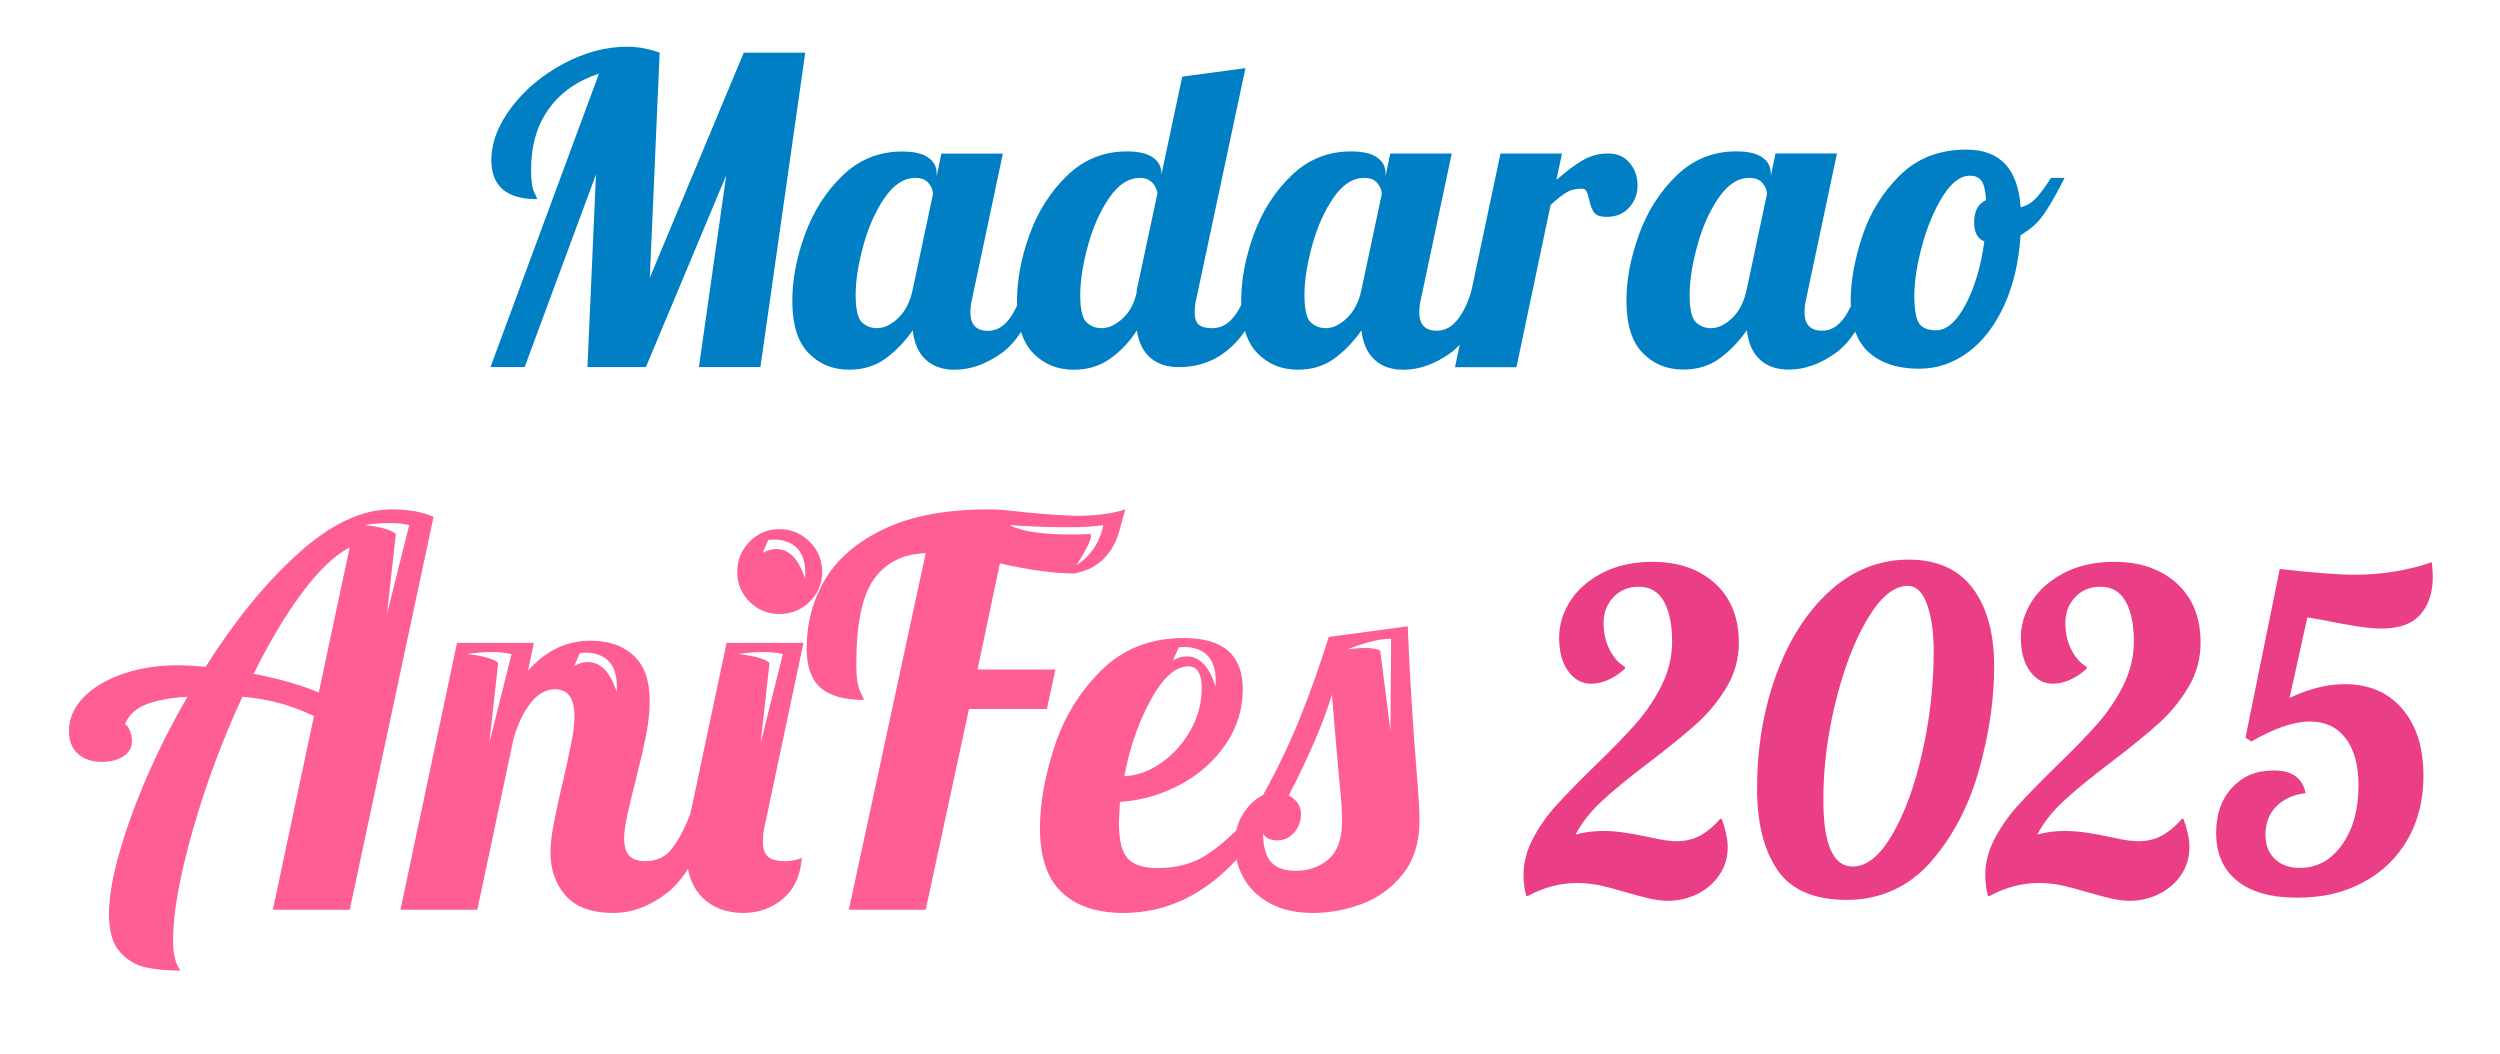
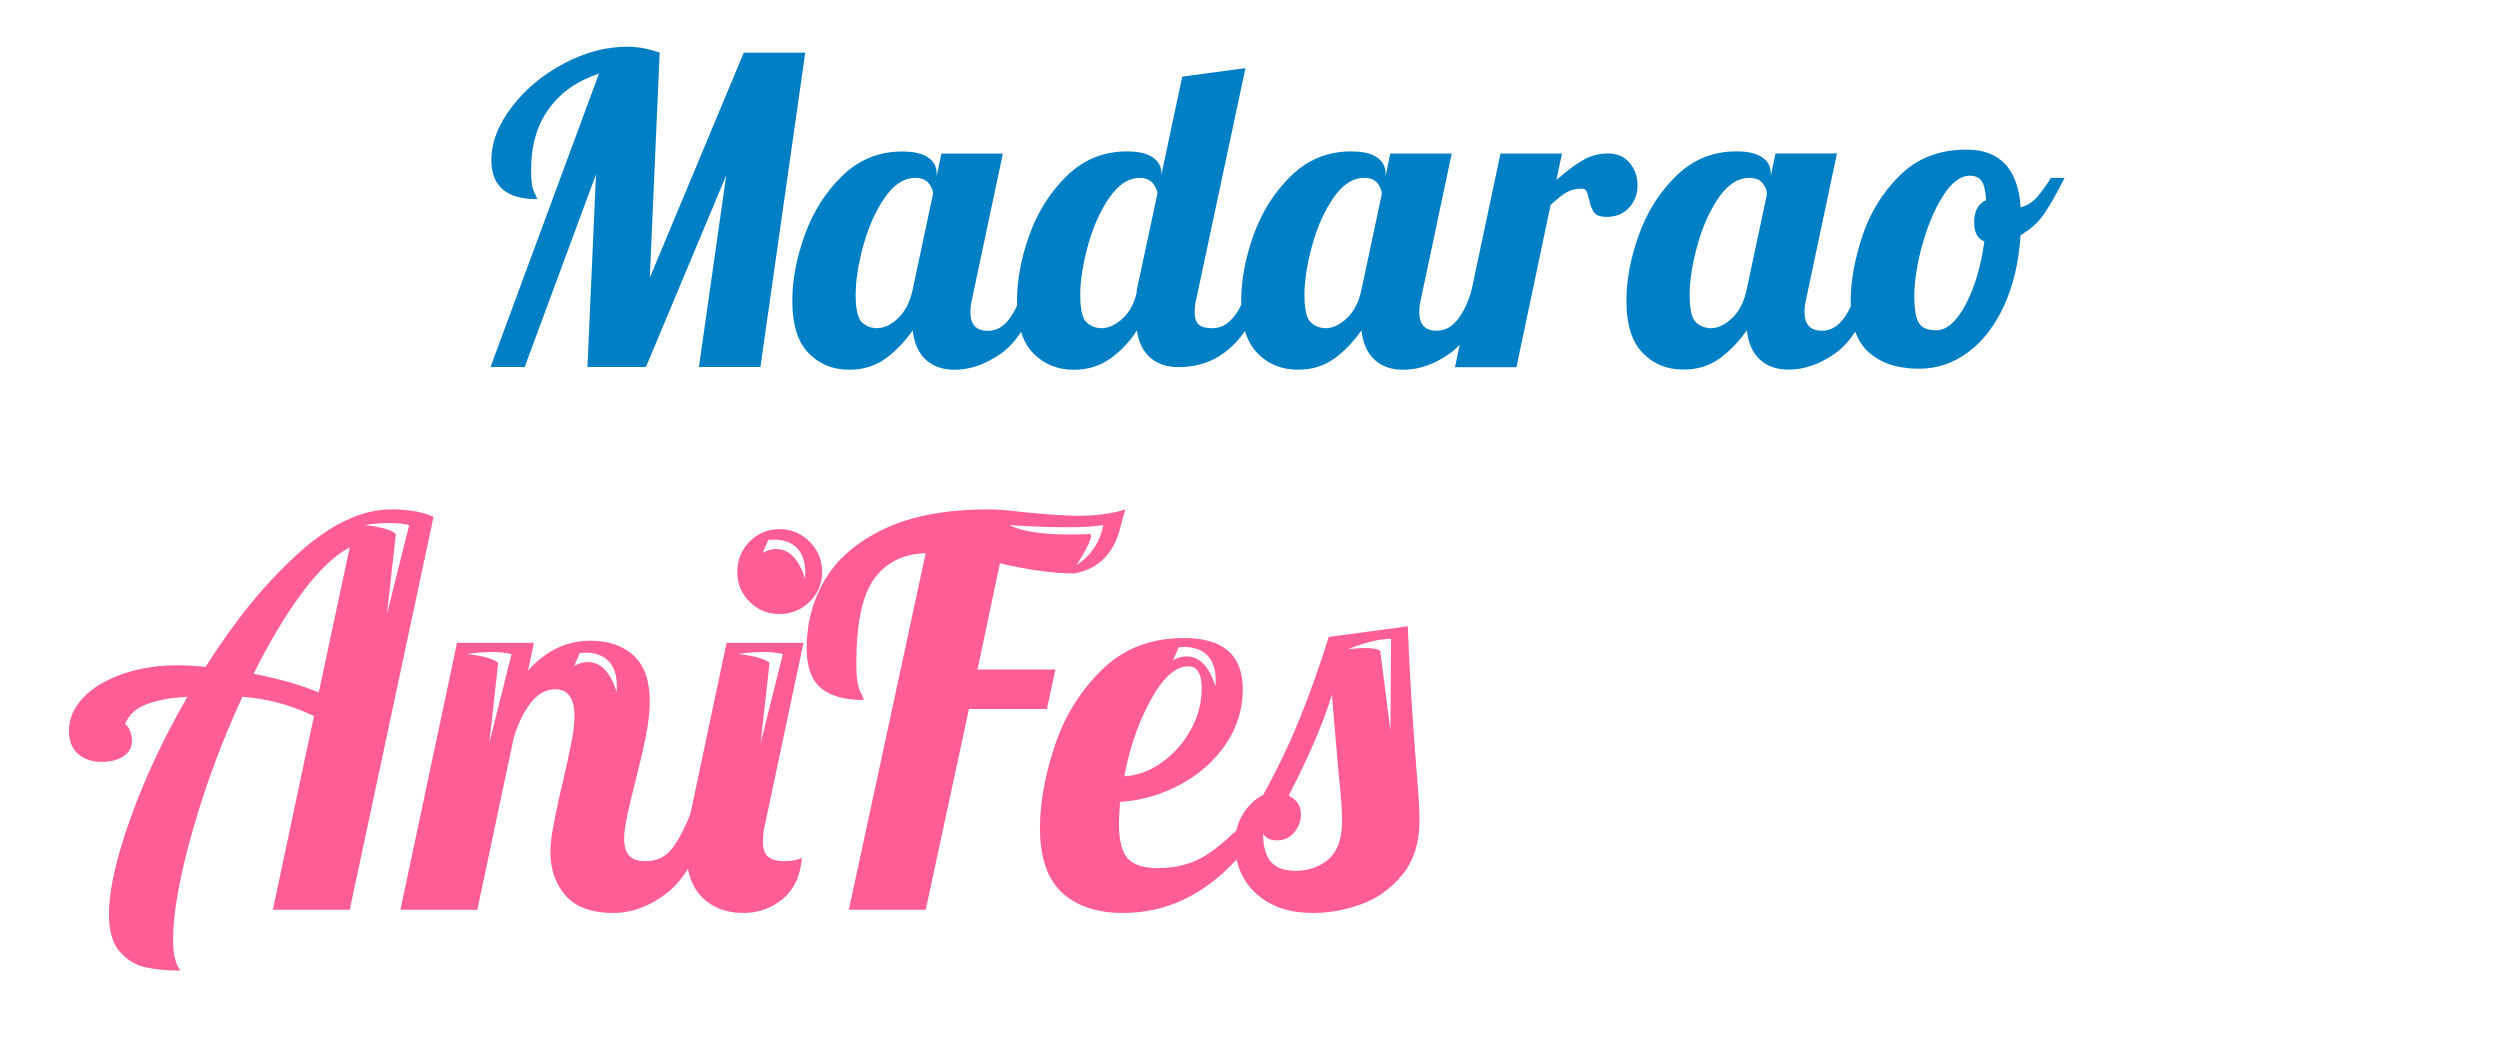
<svg xmlns="http://www.w3.org/2000/svg" width="562" height="237" viewBox="0 0 562 237" fill="none">
  <g clip-path="url(#clip0_405_398)">
    <g filter="url(#filter0_d_405_398)">
-       <path d="M464.12 29.47H461.05L459.12 30.56C455.14 25.8 449.26 23.13 442.04 23.13C433.25 23.13 425.51 26.19 419.67 31.98C419.63 32.02 419.58 32.07 419.54 32.11L412.96 23.99H399.14L398.23 24.73C395.93 23.91 393.3 23.51 390.31 23.51C384.1 23.51 378.34 25.32 373.39 28.78C370.29 25.69 366.13 23.99 361.51 23.99C358.41 23.99 355.44 24.62 352.66 25.86L351.15 23.99H337.33L330.72 29.34L326.38 23.99H312.56L311.65 24.73C309.35 23.91 306.72 23.51 303.73 23.51C298.04 23.51 292.72 25.03 288.06 27.95L290.29 17.48L278.61 4.89L264.4 6.81L255.54 15.03L253.73 23.52C253.6 23.52 253.46 23.52 253.33 23.52C245.47 23.52 238.32 26.41 232.64 31.89C232.5 32.03 232.36 32.16 232.22 32.3L225.49 23.99H211.67L210.76 24.73C208.46 23.91 205.83 23.51 202.83 23.51C198.08 23.51 193.6 24.57 189.54 26.62L191.44 13.32L181.05 1.34H167.23L157.54 7.8L156.87 9.41L151.87 1.96C148.24 0.66 144.6 0 141.03 0C134.58 0 128.13 1.69 121.85 5.02C115.75 8.26 110.65 12.53 106.7 17.73C102.25 23.58 100 29.74 100 36.04C100 43.93 103.72 49.94 110.02 53.01L100.46 78.87L110.31 93.01H117.99L126.46 87.11L132.1 93.01H145.25L152.8 87.99L157.16 93.01H170.98L176.25 88.44C180.35 91.81 185.38 93.59 190.95 93.59C195.53 93.59 199.7 92.5 203.36 90.36C205.96 92.08 209.66 93.59 214.66 93.59C219.39 93.59 224.02 92.3 228.47 89.74C232.23 92.27 236.64 93.59 241.45 93.59C246.26 93.59 250.47 92.43 254.26 90.13C257.37 92.03 261.05 93.02 265.07 93.02C270.04 93.02 274.61 91.86 278.66 89.6C282.46 92.23 286.95 93.6 291.85 93.6C296.43 93.6 300.6 92.51 304.27 90.37C306.87 92.09 310.57 93.6 315.57 93.6C319.09 93.6 322.55 92.88 325.92 91.47L327.18 93.03H341L351.27 84.69L355.21 65.98C355.19 66.54 355.17 67.09 355.17 67.64C355.17 75.76 357.4 82.16 361.8 86.68C366.21 91.21 371.96 93.6 378.44 93.6C383.02 93.6 387.19 92.51 390.85 90.37C393.45 92.09 397.15 93.6 402.15 93.6C407.15 93.6 411.82 92.22 416.41 89.49C420.59 92.1 425.63 93.41 431.43 93.41C437.74 93.41 443.56 91.47 448.72 87.65C453.47 84.13 457.31 79.22 460.13 73.07C462.12 68.72 463.5 63.86 464.24 58.58C465.73 57.24 467.06 55.73 468.2 54.07C469.84 51.69 471.59 48.63 473.55 44.7L464.16 29.51L464.12 29.47Z" fill="white" />
-     </g>
+       </g>
    <g filter="url(#filter1_d_405_398)">
-       <path d="M328.96 173.17C328.01 161.43 327.34 150.4 326.95 140.39L315.05 130.39L297.29 132.79L288.68 140.06C288.26 141.39 287.84 142.7 287.41 144C283.78 136.99 276.31 132.94 266.18 132.94C261.56 132.94 257.26 133.63 253.31 135.01C254.21 134.33 255.06 133.57 255.84 132.75C258.71 129.74 260.72 126.1 261.82 121.93C262.67 118.7 262.92 117.93 262.94 117.85L249.74 104.54C248.43 104.96 246.06 105.47 242.18 105.47C240.77 105.47 237.71 105.33 231.1 104.69C227.5 104.24 224.6 104.03 222.27 104.03C211.32 104.03 201.96 105.82 194.46 109.35C192.12 110.45 189.97 111.69 187.97 113.03C184.36 110.04 180 108.47 175.23 108.47C169.75 108.47 164.83 110.54 161.01 114.44C157.24 118.29 155.25 123.17 155.25 128.57C155.25 132.17 156.15 135.52 157.85 138.48L153.07 142.35L152.81 143.56C151.79 141.97 150.67 140.71 149.62 139.73C146.6 136.91 141.21 133.55 132.74 133.55C128.8 133.55 125.03 134.34 121.52 135.88L120.02 134.03H104.4L107.73 118.4L101.78 106.64C97.89 104.88 93.38 104.03 87.98 104.03C78.69 104.03 69.28 108.27 60.01 116.63C53.3 122.68 46.85 130.21 40.79 139.08C40.52 139.08 40.25 139.08 39.98 139.08C34.25 139.08 28.88 139.95 24.02 141.65C18.69 143.52 14.32 146.22 11.05 149.68C7.09 153.86 4.99 158.93 4.99 164.34C4.99 171.04 8.03 175.13 10.58 177.37C12.34 178.93 15.12 180.71 19.08 181.45C15.66 191.22 13.99 199.1 13.99 205.5C13.99 211.9 15.71 217.19 19.11 221C22.21 224.48 26.17 226.82 30.57 227.76C33.52 228.39 36.89 228.71 40.57 228.71L48.85 211.76C49.36 212.41 49.49 212.9 49.49 212.91C49.49 212.91 49.38 212.49 49.38 211.49C49.38 206.33 50.72 199 53.36 189.7C53.77 188.24 54.21 186.78 54.66 185.32L51.05 202.35L61.32 215.03H78.6L85.49 209.46L90 215.03H107.28L117.55 206.71L117.65 206.25C118.14 206.95 118.67 207.63 119.24 208.28C122.23 211.69 127.89 215.76 137.88 215.76C143.14 215.76 148.21 214.29 152.99 211.39C156.91 214.26 161.71 215.76 167.04 215.76C172.92 215.76 178.35 213.81 182.74 210.12C183.48 209.5 184.25 208.75 185.02 207.88L190.8 215.04H208.08L218.34 206.75L223.32 183.65C223.28 184.5 223.26 185.35 223.26 186.18C223.26 195.73 226.03 203.17 231.49 208.29C236.76 213.25 243.83 215.76 252.48 215.76C261.13 215.76 268.61 213.48 275.61 208.96C276.99 210.17 278.53 211.25 280.22 212.19C284.43 214.55 289.43 215.75 295.08 215.75C300.08 215.75 305.05 214.84 309.85 213.05C315.28 211.02 319.9 207.65 323.58 203.03C327.56 198.02 329.58 191.78 329.58 184.5C329.58 182.04 329.37 178.34 328.94 173.2L328.96 173.17ZM22.79 171.87C21.15 170.84 20.04 169.47 19.55 168.38C19.3 167.83 19.17 167.2 19.17 166.6C19.17 165.18 19.69 163.74 20.54 162.61L24.43 168.14C23.87 169.38 23.32 170.63 22.8 171.87H22.79ZM188.09 167.33L183.52 188.53L182.22 187.6L186.58 167.01C187.07 167.13 187.57 167.24 188.09 167.33ZM174.64 127.79C174.72 127.72 174.87 127.65 175.01 127.6C174.8 128.03 174.6 128.46 174.41 128.89C174.36 128.77 174.33 128.65 174.32 128.58C174.33 128.35 174.51 127.94 174.64 127.8V127.79ZM176.46 183.11C177.02 183.19 178.34 183.59 179.63 184.74C180.46 185.48 181.01 186.28 181.38 186.99L176.13 183.22C176.28 183.16 176.39 183.12 176.47 183.11H176.46ZM212.65 153.07L212.78 152.44L213.03 152.75L212.64 153.06L212.65 153.07ZM306.65 154.99L305.88 154.91C306.1 154.28 306.32 153.66 306.54 153.03C306.58 153.68 306.62 154.34 306.66 155L306.65 154.99ZM232.94 138.82C236.01 139.22 238.88 139.41 241.58 139.41L243.63 139.21C244.38 139.06 245.1 138.87 245.81 138.67C243.82 139.97 241.94 141.49 240.18 143.24C240.12 143.3 240.07 143.36 240.01 143.42L237.26 140.01H232.69L232.94 138.82Z" fill="white" />
+       <path d="M328.96 173.17C328.01 161.43 327.34 150.4 326.95 140.39L315.05 130.39L297.29 132.79L288.68 140.06C288.26 141.39 287.84 142.7 287.41 144C283.78 136.99 276.31 132.94 266.18 132.94C261.56 132.94 257.26 133.63 253.31 135.01C254.21 134.33 255.06 133.57 255.84 132.75C258.71 129.74 260.72 126.1 261.82 121.93C262.67 118.7 262.92 117.93 262.94 117.85L249.74 104.54C248.43 104.96 246.06 105.47 242.18 105.47C240.77 105.47 237.71 105.33 231.1 104.69C227.5 104.24 224.6 104.03 222.27 104.03C211.32 104.03 201.96 105.82 194.46 109.35C192.12 110.45 189.97 111.69 187.97 113.03C184.36 110.04 180 108.47 175.23 108.47C169.75 108.47 164.83 110.54 161.01 114.44C157.24 118.29 155.25 123.17 155.25 128.57C155.25 132.17 156.15 135.52 157.85 138.48L153.07 142.35L152.81 143.56C151.79 141.97 150.67 140.71 149.62 139.73C146.6 136.91 141.21 133.55 132.74 133.55C128.8 133.55 125.03 134.34 121.52 135.88L120.02 134.03H104.4L107.73 118.4L101.78 106.64C97.89 104.88 93.38 104.03 87.98 104.03C78.69 104.03 69.28 108.27 60.01 116.63C53.3 122.68 46.85 130.21 40.79 139.08C40.52 139.08 40.25 139.08 39.98 139.08C34.25 139.08 28.88 139.95 24.02 141.65C18.69 143.52 14.32 146.22 11.05 149.68C7.09 153.86 4.99 158.93 4.99 164.34C4.99 171.04 8.03 175.13 10.58 177.37C12.34 178.93 15.12 180.71 19.08 181.45C15.66 191.22 13.99 199.1 13.99 205.5C13.99 211.9 15.71 217.19 19.11 221C22.21 224.48 26.17 226.82 30.57 227.76C33.52 228.39 36.89 228.71 40.57 228.71L48.85 211.76C49.36 212.41 49.49 212.9 49.49 212.91C49.49 212.91 49.38 212.49 49.38 211.49C49.38 206.33 50.72 199 53.36 189.7C53.77 188.24 54.21 186.78 54.66 185.32L51.05 202.35L61.32 215.03H78.6L85.49 209.46L90 215.03H107.28L117.55 206.71L117.65 206.25C118.14 206.95 118.67 207.63 119.24 208.28C122.23 211.69 127.89 215.76 137.88 215.76C143.14 215.76 148.21 214.29 152.99 211.39C156.91 214.26 161.71 215.76 167.04 215.76C172.92 215.76 178.35 213.81 182.74 210.12C183.48 209.5 184.25 208.75 185.02 207.88L190.8 215.04H208.08L218.34 206.75L223.32 183.65C223.28 184.5 223.26 185.35 223.26 186.18C223.26 195.73 226.03 203.17 231.49 208.29C236.76 213.25 243.83 215.76 252.48 215.76C261.13 215.76 268.61 213.48 275.61 208.96C276.99 210.17 278.53 211.25 280.22 212.19C284.43 214.55 289.43 215.75 295.08 215.75C300.08 215.75 305.05 214.84 309.85 213.05C315.28 211.02 319.9 207.65 323.58 203.03C327.56 198.02 329.58 191.78 329.58 184.5C329.58 182.04 329.37 178.34 328.94 173.2L328.96 173.17ZM22.79 171.87C21.15 170.84 20.04 169.47 19.55 168.38C19.3 167.83 19.17 167.2 19.17 166.6C19.17 165.18 19.69 163.74 20.54 162.61L24.43 168.14H22.79ZM188.09 167.33L183.52 188.53L182.22 187.6L186.58 167.01C187.07 167.13 187.57 167.24 188.09 167.33ZM174.64 127.79C174.72 127.72 174.87 127.65 175.01 127.6C174.8 128.03 174.6 128.46 174.41 128.89C174.36 128.77 174.33 128.65 174.32 128.58C174.33 128.35 174.51 127.94 174.64 127.8V127.79ZM176.46 183.11C177.02 183.19 178.34 183.59 179.63 184.74C180.46 185.48 181.01 186.28 181.38 186.99L176.13 183.22C176.28 183.16 176.39 183.12 176.47 183.11H176.46ZM212.65 153.07L212.78 152.44L213.03 152.75L212.64 153.06L212.65 153.07ZM306.65 154.99L305.88 154.91C306.1 154.28 306.32 153.66 306.54 153.03C306.58 153.68 306.62 154.34 306.66 155L306.65 154.99ZM232.94 138.82C236.01 139.22 238.88 139.41 241.58 139.41L243.63 139.21C244.38 139.06 245.1 138.87 245.81 138.67C243.82 139.97 241.94 141.49 240.18 143.24C240.12 143.3 240.07 143.36 240.01 143.42L237.26 140.01H232.69L232.94 138.82Z" fill="white" />
    </g>
    <g filter="url(#filter2_d_405_398)">
      <path d="M545.41 149.87C548.5 148.51 550.66 146.64 552.11 144.95C555.57 140.93 557.4 135.65 557.4 129.71C557.4 128.64 557.32 127.29 557.16 125.46L543.35 116.46C538.93 117.95 534.2 118.71 529.31 118.71C527.07 118.71 522.55 118.5 513.71 117.48L502.22 125.82L501.45 129.61C499.91 126.95 498.09 124.9 496.41 123.38C490.87 118.36 483.77 115.81 475.31 115.81C469.3 115.81 463.86 117.05 459.16 119.5C456.13 121.08 453.51 123 451.33 125.23C447.56 120.56 440.72 115.31 429.01 115.31C419.74 115.31 411.43 118.6 404.29 125.09C402.23 126.97 400.31 129.04 398.55 131.3C396.85 127.8 394.63 125.21 392.61 123.37C387.07 118.35 379.97 115.8 371.51 115.8C365.49 115.8 360.06 117.04 355.36 119.49C350.5 122.02 346.7 125.43 344.07 129.61C341.37 133.9 340.01 138.5 340.01 143.3C340.01 148.77 341.38 153.41 344.08 157.1C346.32 160.16 349.22 162.3 352.52 163.38C352.05 163.85 351.56 164.32 351.05 164.81C347.27 168.52 344.36 171.5 342.15 173.93C339.5 176.84 337.23 180.07 335.38 183.53C333.14 187.75 332.01 192.18 332.01 196.7C332.01 199.08 332.32 201.52 332.92 203.94L343.11 211.9H343.51L348.48 210.65C350.55 209.54 352.52 209 354.51 209C355.52 209 356.48 209.09 357.36 209.28C358.68 209.56 360.45 210.02 362.68 210.69C364.9 211.34 366.85 211.85 368.48 212.23C374.81 213.7 380.88 213.05 386.3 210.34C389.13 208.92 391.57 207.05 393.56 204.74C397.62 208.92 404.32 212.8 415.2 212.8C423.77 212.8 431.47 210.04 437.77 204.77L446.9 211.9H447.3L452.27 210.65C454.34 209.54 456.31 209 458.3 209C459.31 209 460.27 209.09 461.15 209.28C462.47 209.56 464.24 210.02 466.47 210.69C468.69 211.33 470.64 211.85 472.27 212.23C474.48 212.74 476.67 213 478.79 213C482.76 213 486.56 212.11 490.08 210.34C492.36 209.2 494.38 207.76 496.13 206.04C496.18 206.08 496.23 206.12 496.28 206.16C501.31 210.23 508.08 212.3 516.38 212.3C523.7 212.3 530.36 210.72 536.18 207.61C542.23 204.38 546.99 199.77 550.34 193.92C553.62 188.2 555.28 181.63 555.28 174.4C555.28 165.52 552.83 158.16 548.01 152.52C547.19 151.56 546.32 150.67 545.39 149.86L545.41 149.87ZM370.65 141.04L370.5 140.79C370.58 140.83 370.65 140.88 370.71 140.92C370.69 140.96 370.67 141 370.64 141.04H370.65ZM384.5 176.3L380.93 176.76C382.23 175.73 383.44 174.76 384.56 173.83C384.53 174.65 384.51 175.47 384.5 176.3ZM421.9 166.79C421.6 168.11 421.29 169.38 420.95 170.6C421.37 167.14 422.01 163.64 422.88 160.13C423.06 159.38 423.26 158.65 423.45 157.94C423.07 160.91 422.55 163.87 421.89 166.8L421.9 166.79ZM474.45 141.04L474.3 140.79C474.38 140.83 474.45 140.88 474.51 140.92C474.49 140.96 474.47 141 474.44 141.04H474.45ZM494.12 169.88C492.4 171.71 491.02 173.8 489.98 176.08L484.72 176.75C487.67 174.42 490.15 172.36 492.21 170.5C493.47 169.37 494.66 168.17 495.78 166.91L496.18 167.92C495.46 168.52 494.76 169.18 494.11 169.88H494.12Z" fill="white" />
    </g>
    <path d="M167.2 11.84L146.08 62.43L148.29 11.84C145.79 10.94 143.36 10.5 140.99 10.5C136.25 10.5 131.5 11.76 126.73 14.29C121.96 16.82 118.06 20.08 115.02 24.08C111.98 28.08 110.46 32.06 110.46 36.03C110.46 41.85 113.88 44.77 120.73 44.77C120.73 44.58 120.51 44.03 120.06 43.14C119.61 42.24 119.39 40.58 119.39 38.15C119.39 32.71 120.72 28.15 123.37 24.47C126.02 20.79 129.79 18.15 134.65 16.55L110.27 82.5H117.95L133.98 39.2L132.06 82.5H145.21L163.26 39.4L157.12 82.5H170.94L181.02 11.84H167.2ZM366.3 46.6C367.51 45.19 368.12 43.56 368.12 41.7C368.12 39.72 367.53 38.02 366.34 36.61C365.16 35.2 363.54 34.5 361.49 34.5C359.44 34.5 357.54 35.01 355.78 36.04C354.02 37.06 352.05 38.54 349.88 40.46L351.13 34.51H337.31L330.77 65.37C330 68.04 328.97 70.2 327.66 71.85C326.35 73.52 324.8 74.35 323 74.35C320.38 74.35 319.06 72.97 319.06 70.22C319.06 69.13 319.19 68.11 319.44 67.15L326.35 34.51H312.53L311.47 39.6V38.93C311.47 37.46 310.83 36.27 309.55 35.38C308.27 34.48 306.32 34.04 303.69 34.04C298.51 34.04 294.04 35.85 290.3 39.46C286.56 43.08 283.74 47.49 281.85 52.71C279.96 57.93 279.02 62.9 279.02 67.64C279.02 67.93 279.04 68.21 279.05 68.49C278.5 69.63 277.87 70.64 277.15 71.48C275.84 73.02 274.29 73.78 272.49 73.78C271.08 73.78 270.07 73.51 269.47 72.96C268.86 72.42 268.56 71.5 268.56 70.22C268.56 69.13 268.69 68.11 268.94 67.15L279.98 15.31L265.77 17.23L261.07 39.31V38.93C261.07 37.46 260.43 36.27 259.15 35.38C257.87 34.48 255.92 34.04 253.29 34.04C248.11 34.04 243.64 35.85 239.9 39.46C236.16 43.08 233.34 47.49 231.45 52.71C229.56 57.93 228.62 62.9 228.62 67.64C228.62 67.99 228.64 68.32 228.65 68.66C228.09 69.88 227.47 70.96 226.75 71.87C225.44 73.54 223.89 74.37 222.09 74.37C219.47 74.37 218.15 72.99 218.15 70.24C218.15 69.15 218.28 68.13 218.53 67.17L225.44 34.53H211.62L210.56 39.62V38.95C210.56 37.48 209.92 36.29 208.64 35.4C207.36 34.5 205.41 34.06 202.78 34.06C197.6 34.06 193.13 35.87 189.39 39.48C185.65 43.1 182.83 47.51 180.94 52.73C179.05 57.95 178.11 62.92 178.11 67.66C178.11 72.97 179.33 76.88 181.76 79.37C184.19 81.87 187.23 83.11 190.88 83.11C194.01 83.11 196.72 82.29 198.99 80.66C201.26 79.03 203.32 76.9 205.18 74.28C205.5 77.16 206.48 79.35 208.11 80.86C209.74 82.36 211.9 83.12 214.59 83.12C218.11 83.12 221.61 81.89 225.1 79.42C226.7 78.29 228.17 76.68 229.53 74.62C230.14 76.55 231.04 78.14 232.25 79.38C234.68 81.88 237.72 83.12 241.37 83.12C244.51 83.12 247.24 82.29 249.58 80.62C251.92 78.96 253.92 76.84 255.58 74.28C255.96 76.97 256.97 79.02 258.6 80.42C260.23 81.83 262.36 82.53 264.98 82.53C271.14 82.53 276.1 79.83 279.87 74.42C280.48 76.44 281.4 78.09 282.64 79.37C285.07 81.87 288.11 83.11 291.76 83.11C294.9 83.11 297.6 82.29 299.87 80.66C302.14 79.03 304.2 76.9 306.06 74.28C306.38 77.16 307.36 79.35 308.99 80.86C310.62 82.36 312.78 83.12 315.47 83.12C318.99 83.12 322.49 81.89 325.98 79.42C326.73 78.89 327.45 78.23 328.15 77.49L327.08 82.54H340.9L348.58 46.06C350.05 44.72 351.25 43.77 352.18 43.23C353.11 42.69 354.24 42.41 355.59 42.41C356.1 42.41 356.45 42.6 356.65 42.99C356.84 43.37 357.03 43.98 357.23 44.81C357.49 46.09 357.85 47.07 358.33 47.74C358.81 48.41 359.75 48.75 361.16 48.75C363.33 48.75 365.03 48.05 366.25 46.64L366.3 46.6ZM205.12 65.32C204.54 67.94 203.47 70.01 201.9 71.51C200.33 73.01 198.75 73.77 197.15 73.77C195.81 73.77 194.67 73.32 193.74 72.43C192.81 71.53 192.35 69.49 192.35 66.29C192.35 63.09 192.93 59.39 194.08 55.2C195.23 51.01 196.83 47.42 198.88 44.45C200.93 41.47 203.23 39.99 205.79 39.99C207.13 39.99 208.13 40.39 208.77 41.19C209.41 41.99 209.73 42.81 209.73 43.64L205.12 65.34V65.32ZM255.52 65.32V65.8C254.94 68.3 253.87 70.25 252.3 71.66C250.73 73.07 249.18 73.77 247.64 73.77C246.3 73.77 245.16 73.32 244.23 72.43C243.3 71.53 242.84 69.49 242.84 66.29C242.84 63.09 243.42 59.39 244.57 55.2C245.72 51.01 247.32 47.42 249.37 44.45C251.42 41.47 253.72 39.99 256.28 39.99C258.33 39.99 259.64 41.11 260.22 43.35L255.52 65.33V65.32ZM306.01 65.32C305.43 67.94 304.36 70.01 302.79 71.51C301.22 73.01 299.64 73.77 298.04 73.77C296.7 73.77 295.56 73.32 294.63 72.43C293.7 71.53 293.24 69.49 293.24 66.29C293.24 63.09 293.82 59.39 294.97 55.2C296.12 51.01 297.72 47.42 299.77 44.45C301.82 41.47 304.12 39.99 306.68 39.99C308.02 39.99 309.02 40.39 309.66 41.19C310.3 41.99 310.62 42.81 310.62 43.64L306.01 65.34V65.32ZM461.05 39.97C460.09 41.57 459.07 42.99 457.98 44.24C456.89 45.49 455.64 46.27 454.24 46.59C453.66 37.95 449.6 33.63 442.05 33.63C435.97 33.63 430.98 35.57 427.07 39.44C423.17 43.31 420.35 47.89 418.62 53.17C416.89 58.45 416.03 63.3 416.03 67.71C416.03 68.1 416.05 68.46 416.07 68.84C415.54 69.98 414.93 70.98 414.26 71.84C412.95 73.51 411.4 74.34 409.6 74.34C406.98 74.34 405.66 72.96 405.66 70.21C405.66 69.12 405.79 68.1 406.04 67.14L412.95 34.5H399.13L398.07 39.59V38.92C398.07 37.45 397.43 36.26 396.15 35.37C394.87 34.47 392.92 34.03 390.29 34.03C385.11 34.03 380.64 35.84 376.9 39.45C373.16 43.07 370.34 47.48 368.45 52.7C366.56 57.92 365.62 62.89 365.62 67.63C365.62 72.94 366.84 76.85 369.27 79.34C371.7 81.84 374.74 83.08 378.39 83.08C381.53 83.08 384.23 82.26 386.5 80.63C388.77 79 390.84 76.87 392.69 74.25C393.01 77.13 393.99 79.32 395.62 80.83C397.25 82.33 399.41 83.09 402.1 83.09C405.62 83.09 409.12 81.86 412.61 79.39C414.21 78.26 415.69 76.63 417.06 74.56C417.75 76.47 418.78 78.03 420.15 79.24C422.9 81.67 426.64 82.89 431.38 82.89C435.41 82.89 439.09 81.66 442.42 79.19C445.75 76.73 448.45 73.22 450.53 68.68C452.61 64.14 453.84 58.86 454.23 52.84C456.4 51.63 458.17 50.04 459.51 48.09C460.85 46.14 462.39 43.43 464.12 39.98H461.05V39.97ZM392.6 65.32C392.02 67.94 390.95 70.01 389.38 71.51C387.81 73.01 386.23 73.77 384.63 73.77C383.29 73.77 382.15 73.32 381.22 72.43C380.29 71.53 379.83 69.49 379.83 66.29C379.83 63.09 380.41 59.39 381.56 55.2C382.71 51.01 384.31 47.42 386.36 44.45C388.41 41.47 390.71 39.99 393.27 39.99C394.61 39.99 395.61 40.39 396.25 41.19C396.89 41.99 397.21 42.81 397.21 43.64L392.6 65.34V65.32ZM446.08 54.28C445.31 59.91 443.9 64.65 441.86 68.49C439.81 72.33 437.6 74.25 435.24 74.25C433.38 74.25 432.1 73.72 431.4 72.67C430.69 71.61 430.34 69.55 430.34 66.48C430.34 63.22 430.93 59.42 432.12 55.1C433.3 50.78 434.86 47.1 436.78 44.06C438.7 41.02 440.72 39.5 442.83 39.5C444.04 39.5 444.93 39.9 445.47 40.7C446.01 41.5 446.35 42.92 446.48 44.97C444.69 45.8 443.79 47.47 443.79 49.96C443.79 52.26 444.56 53.7 446.09 54.28H446.08Z" fill="#007FC4" />
    <path d="M87.98 114.51C81.34 114.51 74.36 117.81 67.04 124.41C59.72 131.01 52.78 139.51 46.22 149.91C43.74 149.67 41.66 149.55 39.98 149.55C35.42 149.55 31.26 150.21 27.5 151.53C23.74 152.85 20.8 154.63 18.68 156.87C16.56 159.11 15.5 161.59 15.5 164.31C15.5 166.55 16.18 168.27 17.54 169.47C18.9 170.67 20.7 171.27 22.94 171.27C24.86 171.27 26.46 170.85 27.74 170.01C29.02 169.17 29.66 168.03 29.66 166.59C29.66 165.71 29.48 164.87 29.12 164.07C28.76 163.27 28.42 162.87 28.1 162.87C28.82 160.87 30.34 159.39 32.66 158.43C34.98 157.47 38.14 156.87 42.14 156.63C36.86 165.75 32.6 174.83 29.36 183.87C26.12 192.91 24.5 200.11 24.5 205.47C24.5 209.31 25.32 212.15 26.96 213.99C28.6 215.83 30.54 216.99 32.78 217.47C35.02 217.95 37.62 218.19 40.58 218.19C39.46 216.75 38.9 214.51 38.9 211.47C38.9 205.31 40.36 197.09 43.28 186.81C46.2 176.53 49.94 166.47 54.5 156.63C57.3 156.87 59.94 157.31 62.42 157.95C64.9 158.59 67.62 159.59 70.58 160.95L61.34 204.51H78.62L97.46 116.19C94.98 115.07 91.82 114.51 87.98 114.51ZM71.66 155.67C67.66 153.99 62.78 152.59 57.02 151.47C60.54 144.35 64.16 138.29 67.88 133.29C71.6 128.29 75.18 124.87 78.62 123.03L71.66 155.67ZM175.22 138.03C177.86 138.03 180.12 137.11 182 135.27C183.88 133.43 184.82 131.19 184.82 128.55C184.82 125.91 183.88 123.65 182 121.77C180.12 119.89 177.86 118.95 175.22 118.95C172.58 118.95 170.34 119.89 168.5 121.77C166.66 123.65 165.74 125.91 165.74 128.55C165.74 131.19 166.66 133.43 168.5 135.27C170.34 137.11 172.58 138.03 175.22 138.03ZM180.62 144.51H163.34L155.18 183.03C153.74 186.63 152.3 189.29 150.86 191.01C149.42 192.73 147.5 193.59 145.1 193.59C143.34 193.59 142.1 193.15 141.38 192.27C140.66 191.39 140.3 190.15 140.3 188.55C140.3 187.19 140.56 185.33 141.08 182.97C141.6 180.61 142.18 178.19 142.82 175.71C143.86 171.63 144.66 168.17 145.22 165.33C145.78 162.49 146.06 159.91 146.06 157.59C146.06 153.03 144.86 149.63 142.46 147.39C140.06 145.15 136.82 144.03 132.74 144.03C127.38 144.03 122.7 146.27 118.7 150.75L120.02 144.51H102.74L90.02 204.51H107.3L115.46 165.99C116.42 162.71 117.7 160.05 119.3 158.01C120.9 155.97 122.74 154.95 124.82 154.95C127.7 154.95 129.14 156.99 129.14 161.07C129.14 162.75 128.86 164.95 128.3 167.67C127.74 170.39 127.14 173.15 126.5 175.95C126.34 176.51 126.04 177.79 125.6 179.79C125.16 181.79 124.74 183.85 124.34 185.97C123.94 188.09 123.74 189.99 123.74 191.67C123.74 195.51 124.88 198.73 127.16 201.33C129.44 203.93 133.02 205.23 137.9 205.23C142.06 205.23 146.08 203.73 149.96 200.73C151.61 199.46 153.17 197.66 154.65 195.34C155.18 197.95 156.21 200.05 157.76 201.63C160.12 204.03 163.22 205.23 167.06 205.23C170.5 205.23 173.48 204.17 176 202.05C178.52 199.93 179.94 196.87 180.26 192.87C179.14 193.35 177.86 193.59 176.42 193.59C174.66 193.59 173.4 193.25 172.64 192.57C171.88 191.89 171.5 190.75 171.5 189.15C171.5 187.79 171.66 186.51 171.98 185.31L180.62 144.51ZM237.26 150.51H219.74L224.78 126.63C231.26 128.15 236.86 128.91 241.58 128.91C244.38 128.35 246.6 127.21 248.24 125.49C249.88 123.77 251.02 121.69 251.66 119.25C252.3 116.81 252.74 115.23 252.98 114.51C250.02 115.47 246.42 115.95 242.18 115.95C239.78 115.95 235.7 115.67 229.94 115.11C226.74 114.71 224.18 114.51 222.26 114.51C212.82 114.51 205.04 115.95 198.92 118.83C192.8 121.71 188.34 125.49 185.54 130.17C182.74 134.85 181.34 140.03 181.34 145.71C181.34 149.87 182.4 152.85 184.52 154.65C186.64 156.45 189.86 157.35 194.18 157.35C194.18 157.19 193.9 156.53 193.34 155.37C192.78 154.21 192.5 152.15 192.5 149.19C192.5 140.15 193.84 133.79 196.52 130.11C199.2 126.43 203.06 124.51 208.1 124.35L190.82 204.51H208.1L217.82 159.39H235.34L237.26 150.51ZM318.5 174.03C317.54 162.11 316.86 151.03 316.46 140.79L298.7 143.19C296.62 149.83 294.42 156.01 292.1 161.73C289.78 167.45 287.06 173.11 283.94 178.71C282.18 179.59 280.68 181.01 279.44 182.97C278.73 184.09 278.23 185.33 277.93 186.67C275.58 188.97 273.36 190.8 271.28 192.15C268.2 194.15 264.5 195.15 260.18 195.15C257.14 195.15 254.94 194.45 253.58 193.05C252.22 191.65 251.54 188.99 251.54 185.07C251.54 184.27 251.62 182.67 251.78 180.27C256.58 179.95 261.1 178.65 265.34 176.37C269.58 174.09 272.98 171.07 275.54 167.31C278.1 163.55 279.38 159.43 279.38 154.95C279.38 147.27 274.98 143.43 266.18 143.43C258.66 143.43 252.46 145.85 247.58 150.69C242.7 155.53 239.18 161.27 237.02 167.91C234.86 174.55 233.78 180.63 233.78 186.15C233.78 192.71 235.42 197.53 238.7 200.61C241.98 203.69 246.58 205.23 252.5 205.23C262.13 205.23 270.62 201.22 277.97 193.24C278.29 194.61 278.79 195.94 279.5 197.25C280.78 199.61 282.74 201.53 285.38 203.01C288.02 204.49 291.26 205.23 295.1 205.23C298.94 205.23 302.56 204.55 306.2 203.19C309.84 201.83 312.9 199.59 315.38 196.47C317.86 193.35 319.1 189.35 319.1 184.47C319.1 182.31 318.9 178.83 318.5 174.03ZM258.68 157.35C261.44 152.31 264.26 149.79 267.14 149.79C269.14 149.79 270.14 151.43 270.14 154.71C270.14 157.99 269.32 161.11 267.68 164.07C266.04 167.03 263.88 169.47 261.2 171.39C258.52 173.31 255.7 174.35 252.74 174.51C253.94 168.11 255.92 162.39 258.68 157.35ZM298.7 193.11C296.7 194.87 294.22 195.75 291.26 195.75C288.7 195.75 286.84 195.07 285.68 193.71C284.52 192.35 283.94 190.23 283.94 187.35C284.42 188.39 285.5 188.91 287.18 188.91C288.7 188.91 289.96 188.31 290.96 187.11C291.96 185.91 292.46 184.55 292.46 183.03C292.46 181.19 291.54 179.79 289.7 178.83C294.26 170.03 297.5 162.47 299.42 156.15C299.66 159.27 300.18 165.39 300.98 174.51C301.46 178.83 301.7 182.19 301.7 184.59C301.7 188.51 300.7 191.35 298.7 193.11Z" fill="#FF5D96" />
-     <path d="M360.19 180C362.79 177.6 366.29 174.73 370.69 171.4C375.16 168 378.72 165.1 381.39 162.7C384.06 160.3 386.31 157.57 388.14 154.5C389.97 151.43 390.89 148.1 390.89 144.5C390.89 138.83 389.11 134.38 385.54 131.15C381.97 127.92 377.29 126.3 371.49 126.3C367.16 126.3 363.39 127.13 360.19 128.8C356.99 130.47 354.57 132.6 352.94 135.2C351.31 137.8 350.49 140.5 350.49 143.3C350.49 146.5 351.17 149.03 352.54 150.9C353.91 152.77 355.62 153.7 357.69 153.7C358.96 153.7 360.26 153.4 361.59 152.8C362.92 152.2 364.16 151.37 365.29 150.3V149.9C363.89 149.1 362.74 147.82 361.84 146.05C360.94 144.28 360.49 142.27 360.49 140C360.49 137.73 361.22 135.82 362.69 134.25C364.16 132.68 366.06 131.9 368.39 131.9C370.92 131.9 372.81 133 374.04 135.2C375.27 137.4 375.89 140.4 375.89 144.2C375.89 147.67 375.09 150.98 373.49 154.15C371.89 157.32 369.92 160.22 367.59 162.85C365.26 165.48 362.19 168.63 358.39 172.3C354.79 175.83 351.96 178.73 349.89 181C347.82 183.27 346.07 185.75 344.64 188.45C343.21 191.15 342.49 193.9 342.49 196.7C342.49 198.23 342.69 199.8 343.09 201.4H343.49C347.09 199.47 350.76 198.5 354.49 198.5C356.22 198.5 357.89 198.67 359.49 199C361.09 199.33 363.12 199.87 365.59 200.6C367.66 201.2 369.41 201.67 370.84 202C372.27 202.33 373.66 202.5 374.99 202.5C377.32 202.5 379.52 201.98 381.59 200.95C383.66 199.92 385.31 198.48 386.54 196.65C387.77 194.82 388.39 192.73 388.39 190.4C388.39 188.73 387.96 186.67 387.09 184.2L386.79 184C385.12 185.87 383.52 187.18 381.99 187.95C380.46 188.72 378.79 189.1 376.99 189.1C375.79 189.1 374.44 188.95 372.94 188.65C371.44 188.35 370.56 188.17 370.29 188.1C368.76 187.77 367.12 187.47 365.39 187.2C363.66 186.93 361.99 186.8 360.39 186.8C358.19 186.8 356.12 187.07 354.19 187.6C355.59 184.93 357.59 182.4 360.19 180ZM443.44 132.2C440.21 127.93 435.39 125.8 428.99 125.8C422.59 125.8 416.51 128.15 411.34 132.85C406.17 137.55 402.16 143.83 399.29 151.7C396.42 159.57 394.99 168.1 394.99 177.3C394.99 185.03 396.52 191.13 399.59 195.6C402.66 200.07 407.86 202.3 415.19 202.3C422.52 202.3 429.07 199.45 434.04 193.75C439.01 188.05 442.62 181.15 444.89 173.05C447.16 164.95 448.29 157.2 448.29 149.8C448.29 142.4 446.67 136.47 443.44 132.2ZM432.14 169.1C430.44 176.63 428.19 182.8 425.39 187.6C422.59 192.4 419.62 194.8 416.49 194.8C412.09 194.8 409.89 189.8 409.89 179.8C409.89 172.53 410.82 165.13 412.69 157.6C414.56 150.07 416.96 143.87 419.89 139C422.82 134.13 425.82 131.7 428.89 131.7C430.76 131.7 432.19 133.08 433.19 135.85C434.19 138.62 434.69 142.1 434.69 146.3C434.69 153.97 433.84 161.57 432.14 169.1ZM463.99 180C466.59 177.6 470.09 174.73 474.49 171.4C478.96 168 482.52 165.1 485.19 162.7C487.86 160.3 490.11 157.57 491.94 154.5C493.77 151.43 494.69 148.1 494.69 144.5C494.69 138.83 492.91 134.38 489.34 131.15C485.77 127.92 481.09 126.3 475.29 126.3C470.96 126.3 467.19 127.13 463.99 128.8C460.79 130.47 458.37 132.6 456.74 135.2C455.11 137.8 454.29 140.5 454.29 143.3C454.29 146.5 454.97 149.03 456.34 150.9C457.71 152.77 459.42 153.7 461.49 153.7C462.76 153.7 464.06 153.4 465.39 152.8C466.72 152.2 467.96 151.37 469.09 150.3V149.9C467.69 149.1 466.54 147.82 465.64 146.05C464.74 144.28 464.29 142.27 464.29 140C464.29 137.73 465.02 135.82 466.49 134.25C467.96 132.68 469.86 131.9 472.19 131.9C474.72 131.9 476.61 133 477.84 135.2C479.07 137.4 479.69 140.4 479.69 144.2C479.69 147.67 478.89 150.98 477.29 154.15C475.69 157.32 473.72 160.22 471.39 162.85C469.06 165.48 465.99 168.63 462.19 172.3C458.59 175.83 455.76 178.73 453.69 181C451.62 183.27 449.87 185.75 448.44 188.45C447.01 191.15 446.29 193.9 446.29 196.7C446.29 198.23 446.49 199.8 446.89 201.4H447.29C450.89 199.47 454.56 198.5 458.29 198.5C460.02 198.5 461.69 198.67 463.29 199C464.89 199.33 466.92 199.87 469.39 200.6C471.46 201.2 473.21 201.67 474.64 202C476.07 202.33 477.46 202.5 478.79 202.5C481.12 202.5 483.32 201.98 485.39 200.95C487.46 199.92 489.11 198.48 490.34 196.65C491.57 194.82 492.19 192.73 492.19 190.4C492.19 188.73 491.76 186.67 490.89 184.2L490.59 184C488.92 185.87 487.32 187.18 485.79 187.95C484.26 188.72 482.59 189.1 480.79 189.1C479.59 189.1 478.24 188.95 476.74 188.65C475.24 188.35 474.36 188.17 474.09 188.1C472.56 187.77 470.92 187.47 469.19 187.2C467.46 186.93 465.79 186.8 464.19 186.8C461.99 186.8 459.92 187.07 457.99 187.6C459.39 184.93 461.39 182.4 463.99 180ZM527.09 153.8C523.16 153.8 519.02 154.83 514.69 156.9L518.69 138.8C520.42 139.07 522.12 139.37 523.79 139.7C525.72 140.1 527.76 140.47 529.89 140.8C532.02 141.13 533.86 141.3 535.39 141.3C539.39 141.3 542.31 140.23 544.14 138.1C545.97 135.97 546.89 133.17 546.89 129.7C546.89 128.97 546.82 127.87 546.69 126.4C541.16 128.27 535.36 129.2 529.29 129.2C525.62 129.2 520.02 128.77 512.49 127.9L504.79 165.8L506.09 166.7C511.29 163.7 515.66 162.2 519.19 162.2C522.72 162.2 525.36 163.45 527.29 165.95C529.22 168.45 530.19 172 530.19 176.6C530.19 182 528.96 186.43 526.49 189.9C524.02 193.37 520.86 195.1 516.99 195.1C514.66 195.1 512.79 194.43 511.39 193.1C509.99 191.77 509.29 189.93 509.29 187.6C509.29 185 510.11 182.88 511.74 181.25C513.37 179.62 515.56 178.63 518.29 178.3C517.62 174.9 515.26 173.2 511.19 173.2C507.12 173.2 504.19 174.48 501.79 177.05C499.39 179.62 498.19 183 498.19 187.2C498.19 191.87 499.76 195.47 502.89 198C506.02 200.53 510.52 201.8 516.39 201.8C522.26 201.8 526.94 200.65 531.24 198.35C535.54 196.05 538.87 192.83 541.24 188.7C543.61 184.57 544.79 179.8 544.79 174.4C544.79 168.07 543.21 163.05 540.04 159.35C536.87 155.65 532.56 153.8 527.09 153.8Z" fill="#EA3F87" />
    <path fill-rule="evenodd" clip-rule="evenodd" d="M130.34 146.81L129.08 149.71C129.08 149.71 135.52 145.49 138.61 155.56C139.47 145.15 130.34 146.81 130.34 146.81ZM172.71 121.4L171.45 124.3C171.45 124.3 177.89 120.08 180.98 130.15C181.84 119.74 172.71 121.4 172.71 121.4ZM264.96 145.54L263.7 148.44C263.7 148.44 270.14 144.22 273.23 154.29C274.09 143.88 264.96 145.54 264.96 145.54ZM81.99 118.04C87.89 118.63 88.99 120.04 88.99 120.04L86.99 138.04L91.99 118.04C87.8 116.99 81.99 118.04 81.99 118.04ZM165.99 147.04C171.89 147.63 172.99 149.04 172.99 149.04L170.99 167.04L175.99 147.04C171.8 145.99 165.99 147.04 165.99 147.04ZM104.99 147.04C110.89 147.63 111.99 149.04 111.99 149.04L109.99 167.04L114.99 147.04C110.8 145.99 104.99 147.04 104.99 147.04ZM303 145.97C308.88 145.15 310.27 146.26 310.27 146.26L312.57 164.22L312.72 143.61C308.4 143.57 303 145.97 303 145.97ZM226.99 118.04C232.12 120.89 244.99 120.04 244.99 120.04C246.41 120.34 241.99 127.04 241.99 127.04C247.36 123.65 247.99 118.04 247.99 118.04C241.61 119.14 226.99 118.04 226.99 118.04Z" fill="white" />
  </g>
  <defs>
    <filter id="filter0_d_405_398" x="96" y="0" width="381.55" height="101.6" filterUnits="userSpaceOnUse" color-interpolation-filters="sRGB">
      <feFlood flood-opacity="0" result="BackgroundImageFix" />
      <feColorMatrix in="SourceAlpha" type="matrix" values="0 0 0 0 0 0 0 0 0 0 0 0 0 0 0 0 0 0 127 0" result="hardAlpha" />
      <feOffset dy="4" />
      <feGaussianBlur stdDeviation="2" />
      <feComposite in2="hardAlpha" operator="out" />
      <feColorMatrix type="matrix" values="0 0 0 0 0 0 0 0 0 0 0 0 0 0 0 0 0 0 0.25 0" />
      <feBlend mode="normal" in2="BackgroundImageFix" result="effect1_dropShadow_405_398" />
      <feBlend mode="normal" in="SourceGraphic" in2="effect1_dropShadow_405_398" result="shape" />
    </filter>
    <filter id="filter1_d_405_398" x="0.99" y="104.03" width="332.59" height="132.68" filterUnits="userSpaceOnUse" color-interpolation-filters="sRGB">
      <feFlood flood-opacity="0" result="BackgroundImageFix" />
      <feColorMatrix in="SourceAlpha" type="matrix" values="0 0 0 0 0 0 0 0 0 0 0 0 0 0 0 0 0 0 127 0" result="hardAlpha" />
      <feOffset dy="4" />
      <feGaussianBlur stdDeviation="2" />
      <feComposite in2="hardAlpha" operator="out" />
      <feColorMatrix type="matrix" values="0 0 0 0 0 0 0 0 0 0 0 0 0 0 0 0 0 0 0.25 0" />
      <feBlend mode="normal" in2="BackgroundImageFix" result="effect1_dropShadow_405_398" />
      <feBlend mode="normal" in="SourceGraphic" in2="effect1_dropShadow_405_398" result="shape" />
    </filter>
    <filter id="filter2_d_405_398" x="328.01" y="115.31" width="233.39" height="105.69" filterUnits="userSpaceOnUse" color-interpolation-filters="sRGB">
      <feFlood flood-opacity="0" result="BackgroundImageFix" />
      <feColorMatrix in="SourceAlpha" type="matrix" values="0 0 0 0 0 0 0 0 0 0 0 0 0 0 0 0 0 0 127 0" result="hardAlpha" />
      <feOffset dy="4" />
      <feGaussianBlur stdDeviation="2" />
      <feComposite in2="hardAlpha" operator="out" />
      <feColorMatrix type="matrix" values="0 0 0 0 0 0 0 0 0 0 0 0 0 0 0 0 0 0 0.25 0" />
      <feBlend mode="normal" in2="BackgroundImageFix" result="effect1_dropShadow_405_398" />
      <feBlend mode="normal" in="SourceGraphic" in2="effect1_dropShadow_405_398" result="shape" />
    </filter>
    <clipPath id="clip0_405_398">
      <rect width="562" height="237" fill="white" />
    </clipPath>
  </defs>
</svg>